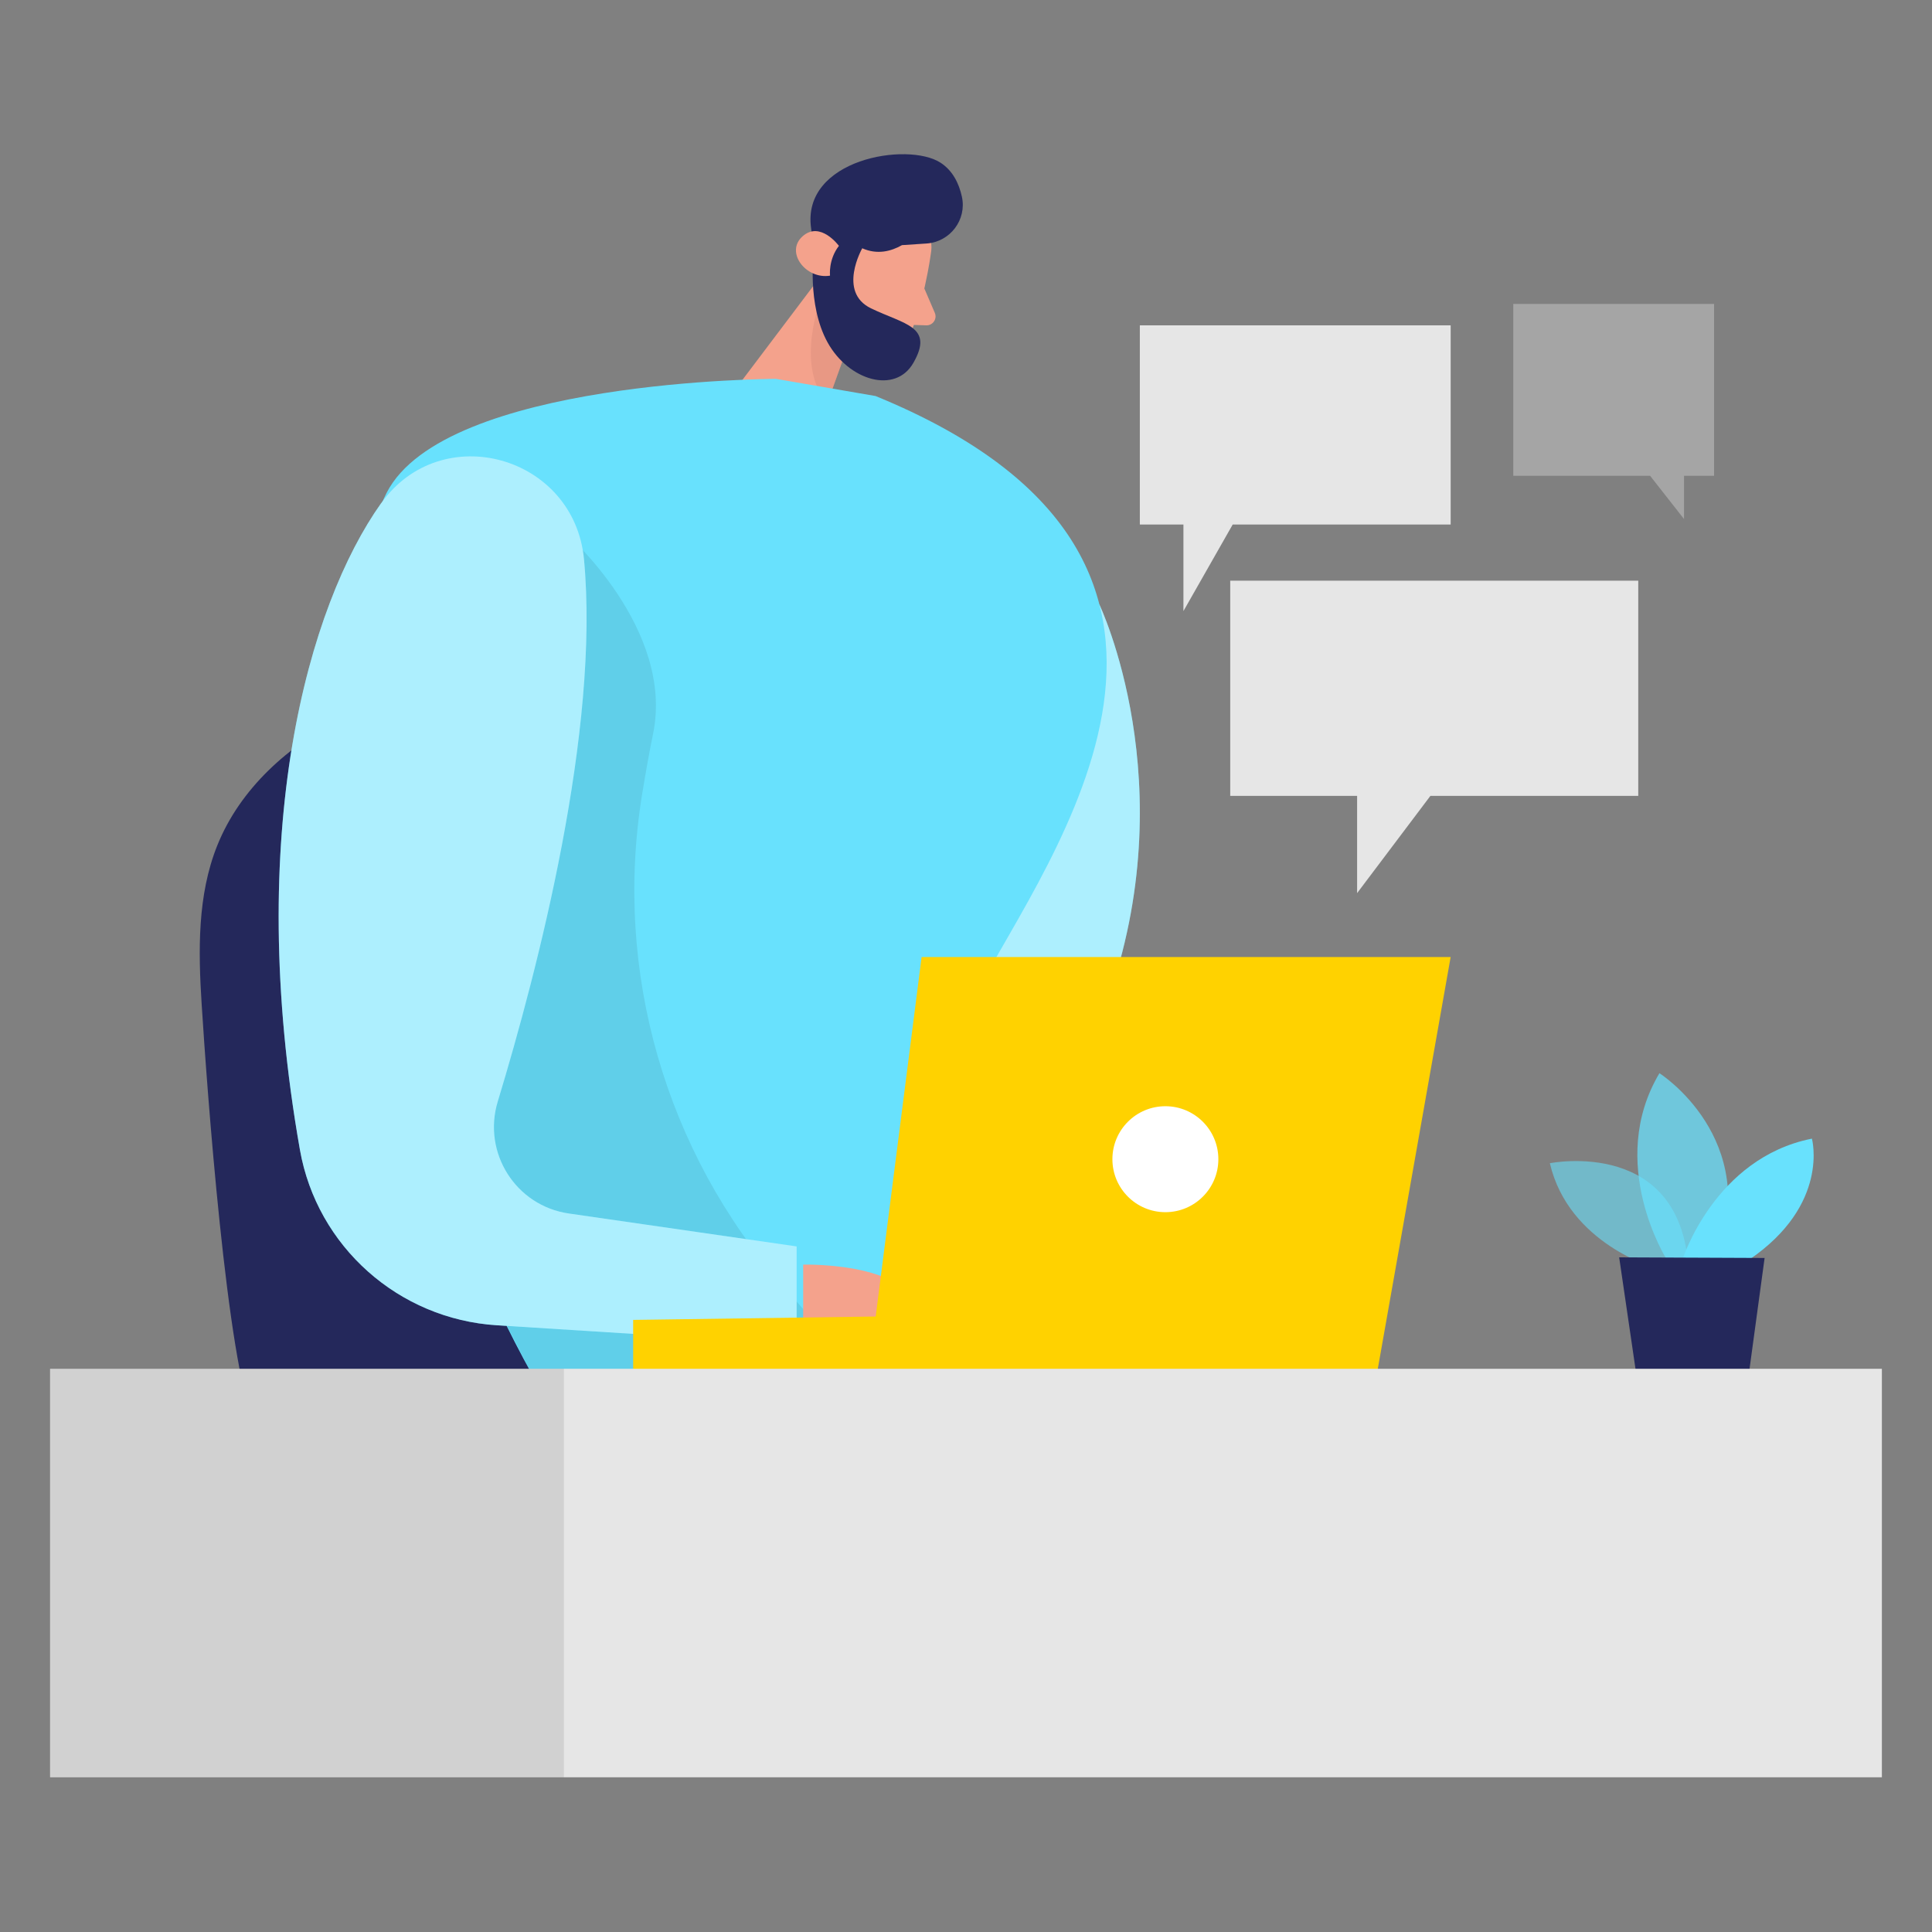
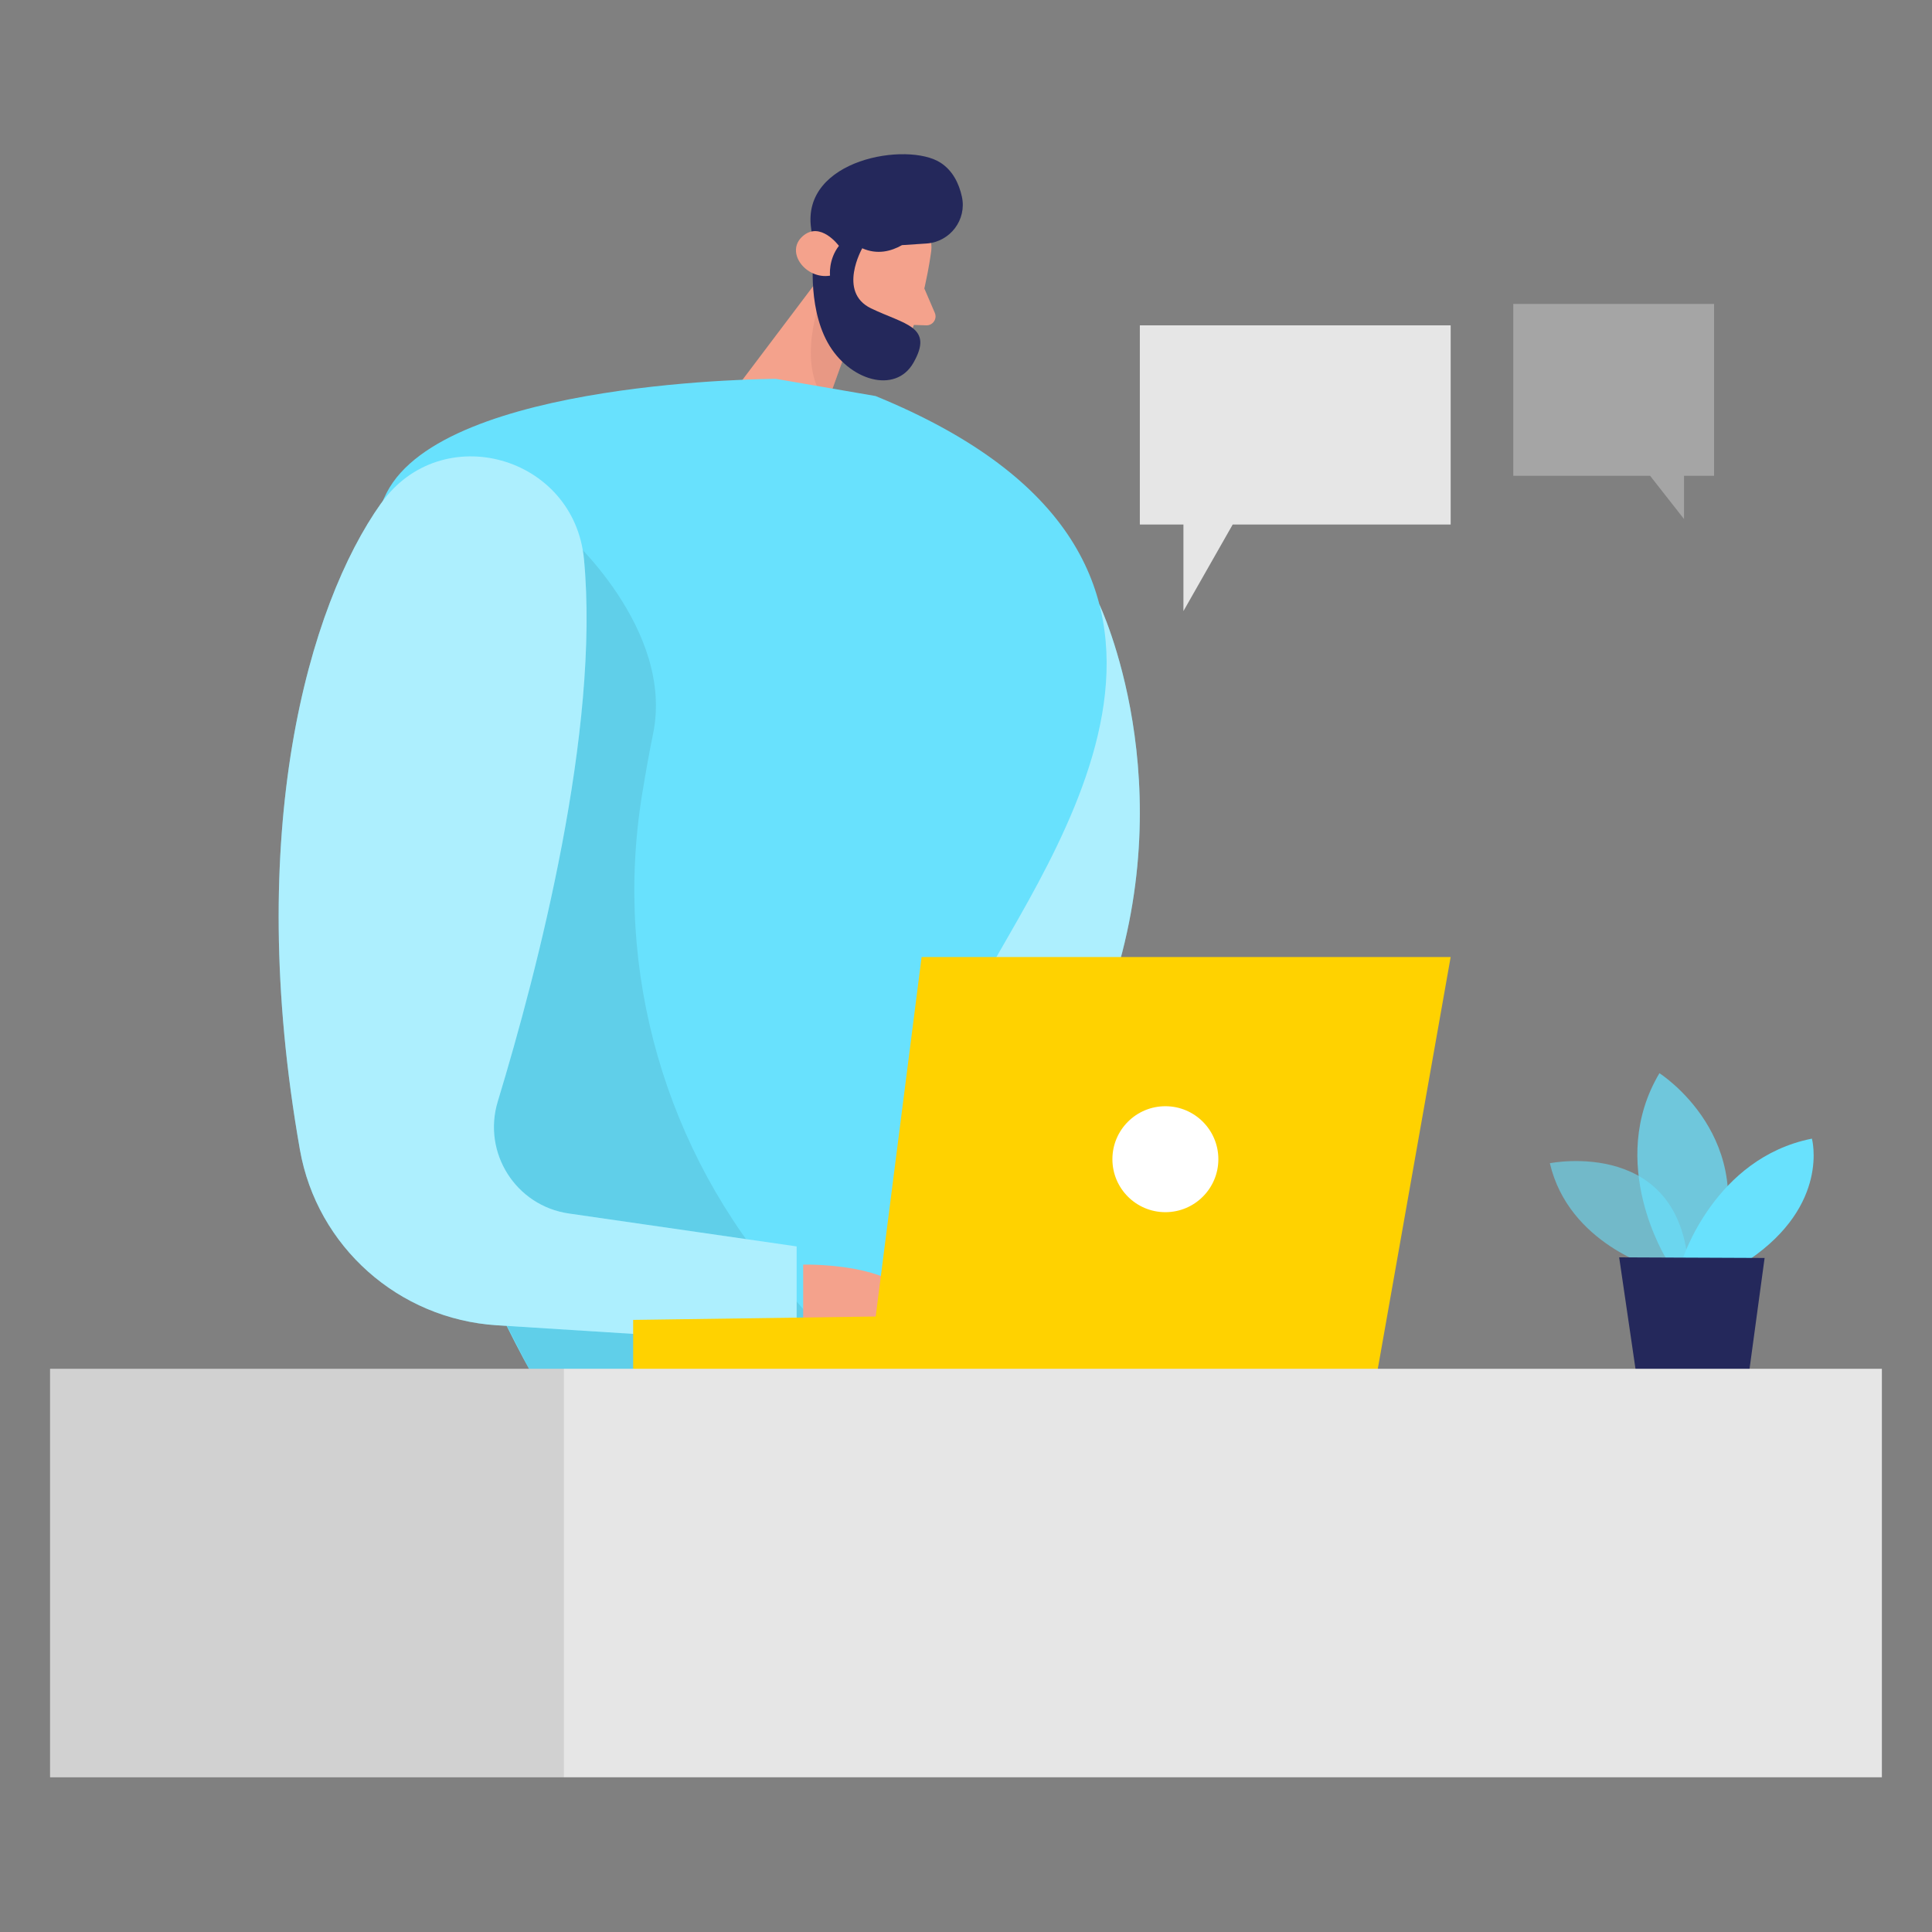
<svg xmlns="http://www.w3.org/2000/svg" class="show_show__wrapper__graphic__5Waiy" viewBox="0 0 500 500" id="_0466_laptop" transform="scale(1)">
  <rect x="0" y="0" width="500" height="500" fill="#808080" stroke="none" />
  <title>React</title>
  <defs>
    <style>.cls-1{fill:#fff;}.cls-2{fill:#f4a28c;}.cls-3{opacity:.46;}.cls-3,.cls-4,.cls-5,.cls-6,.cls-7,.cls-8{fill:none;}.cls-9{fill:#a5a5a5;}.cls-4{opacity:.58;}.cls-10{fill:#ce8172;}.cls-11{fill:#e6e6e6;}.cls-5{opacity:.09;}.cls-6{opacity:.73;}.cls-7{opacity:.08;}.cls-8{opacity:.31;}.cls-12{fill:#24285b;}.cls-13{fill:#000001;}.cls-14{fill:#ffd200;}.cls-15{fill:#68e1fd;}</style>
  </defs>
  <g id="person">
-     <path d="m191.8,393.99c-14.05,7.83-31.47,8.78-47.84,8.52-15.04-.24-30.3-1.26-44.47-6.3s-27.29-14.6-33.74-28.19c-6.97-14.67-12.21-86.66-13.56-108.11-.88-13.86-1.13-28.22,4.04-41.1,5.89-14.68,18.44-25.99,32.62-32.99s29.97-10.08,45.68-11.92c19.42-2.28,39.45-2.73,58.19,2.86,18.74,5.59,36.17,17.95,44.24,35.76,4.4,9.7,5.85,20.5,6.2,31.14.91,27.5-5.21,54.63-13.28,80.75-6.78,21.95-12.74,50.61-31.93,65.54-1.96,1.52-4,2.86-6.13,4.05Z" class="cls-12" />
    <path d="m284.5,156.41s22.28,46.39,1.9,103.18c-20.38,56.79,24,85.47-62,93.08-86.01,7.61,60.11-196.26,60.11-196.26Z" class="cls-15" />
    <g class="cls-3">
      <path d="m284.5,156.41s22.28,46.39,1.9,103.18c-20.38,56.79,24,85.47-62,93.08-86.01,7.61,60.11-196.26,60.11-196.26Z" class="cls-1" />
    </g>
    <path d="m240.9,65.7s-1.93,14.32-6.39,23.13c-1.81,3.57-6.24,5.02-9.79,3.16-4.41-2.31-9.69-6.71-9.59-14.51l-1.45-13.26s-.62-8.34,8.61-12.27c9.23-3.93,20.22,5.08,18.61,13.74Z" class="cls-2" />
    <polygon points="215.06 67.94 186.54 105.73 208.49 119.96 220.13 87.59 215.06 67.94" class="cls-2" />
    <path d="m239.22,74.66l2.71,6.31c.67,1.56-.51,3.28-2.21,3.23l-5.62-.19,5.11-9.34Z" class="cls-2" />
    <g class="cls-8">
      <path d="m219.8,88.51s-6.48-7.19-7.28-11.45c0,0-6.98,17.57,1.6,27.24l5.68-15.79Z" class="cls-10" />
    </g>
-     <path d="m222.54,72.09s1.11-5.45-3.06-5.95c-4.17-.5-5.83,7.37-.45,9.34l3.51-3.4Z" class="cls-2" />
+     <path d="m222.54,72.09s1.11-5.45-3.06-5.95c-4.17-.5-5.83,7.37-.45,9.34l3.51-3.4" class="cls-2" />
    <path d="m209.92,59.11l.72,5.97s-1.91,13.71,3.55,23.56c5.46,9.85,17.52,13.46,22.2,5.25,5.38-9.42-2.28-9.89-10.99-14.1-8.71-4.22-2.25-15.54-2.25-15.54,3.88,1.73,7.47.79,10.28-.81l6.35-.42c6.12-.41,10.48-6.16,9.15-12.15-.75-3.37-2.34-6.69-5.5-8.75-8.51-5.54-36.1-.96-33.51,16.99Z" class="cls-12" />
    <path d="m217.11,63.63s-4.82-6.57-9.41-2.47c-4.6,4.1.89,11.21,7.11,10.18,0,0-.48-4.11,2.3-7.71Z" class="cls-2" />
    <path d="m226.59,102.49l-25.78-4.44s-85.74.13-100.75,29.49c-15.01,29.36-11.86,138.66,37.74,228.37l101.55,2.94s-5.63-65.9,13.29-101.78c18.92-35.88,77.74-112.13-26.05-154.58Z" class="cls-15" />
    <g class="cls-7">
      <path d="m146.51,138.07s28.15,24.68,22.49,51.92c-.91,4.4-1.86,9.73-2.82,15.56-7.46,45.74,6,92.42,36.5,127.3l17.73,20.28-82.63,2.78-7.07-13.84-38.57-64.11,54.35-139.9Z" class="cls-13" />
    </g>
    <path d="m98.63,130.24c-18.81,26.47-35.53,84.94-21.01,167.32,4.42,25.07,25.55,43.81,50.96,45.42l77.59,4.9v-25.31s-58.96-8.52-58.96-8.52c-13.72-1.98-22.42-15.72-18.39-28.98,10.38-34.19,26.47-96.15,22.32-140.31-2.52-26.83-36.89-36.48-52.5-14.51Z" class="cls-15" />
    <g class="cls-3">
      <path d="m98.63,130.24c-18.81,26.47-35.53,84.94-21.01,167.32,4.42,25.07,25.55,43.81,50.96,45.42l77.59,4.9v-25.31s-58.96-8.52-58.96-8.52c-13.72-1.98-22.42-15.72-18.39-28.98,10.38-34.19,26.47-96.15,22.32-140.31-2.52-26.83-36.89-36.48-52.5-14.51Z" class="cls-1" />
    </g>
    <path d="m207.86,327.28s33.85-.86,29.03,16.79c-4.82,17.65-29.03,3.82-29.03,3.82v-20.61Z" class="cls-2" />
    <polygon points="356.12 356.82 375.43 247.68 238.51 247.68 226.63 340.71 163.86 341.59 163.86 356.82 356.12 356.82" class="cls-14" />
    <circle r="13.71" cy="300" cx="301.6" class="cls-1" />
  </g>
  <g id="table">
    <g class="cls-4">
      <path d="m428.58,328.21s-22.57-6.16-27.48-27.17c0,0,34.96-7.07,35.96,29.02l-8.49-1.86Z" class="cls-15" />
    </g>
    <g class="cls-6">
      <path d="m431.35,325.97s-15.77-24.93-1.89-48.23c0,0,26.59,16.88,14.77,48.28l-12.88-.05Z" class="cls-15" />
    </g>
    <path d="m435.41,325.99s8.33-26.32,33.51-31.31c0,0,4.72,17.09-16.31,31.38l-17.21-.07Z" class="cls-15" />
    <polygon points="419.04 325.4 423.62 356.69 452.43 356.82 456.68 325.56 419.04 325.4" class="cls-12" />
    <rect transform="translate(500 814.19) rotate(-180)" height="105.72" width="474.07" y="354.23" x="12.97" class="cls-11" />
    <g class="cls-5">
      <rect height="105.72" width="132.97" y="354.23" x="12.97" class="cls-13" />
    </g>
  </g>
  <g id="chats">
-     <polygon points="318.38 150.28 318.38 205.98 351.22 205.98 351.22 231.14 370.18 205.98 423.98 205.98 423.98 150.28 318.38 150.28" class="cls-11" />
    <polygon points="375.43 84.2 294.99 84.2 294.99 135.75 306.27 135.75 306.27 158.15 319.02 135.75 375.43 135.75 375.43 84.2" class="cls-11" />
    <polygon points="443.6 78.65 391.63 78.65 391.63 123.14 427.05 123.14 435.82 134.32 435.82 123.14 443.6 123.14 443.6 78.65" class="cls-9" />
  </g>
</svg>